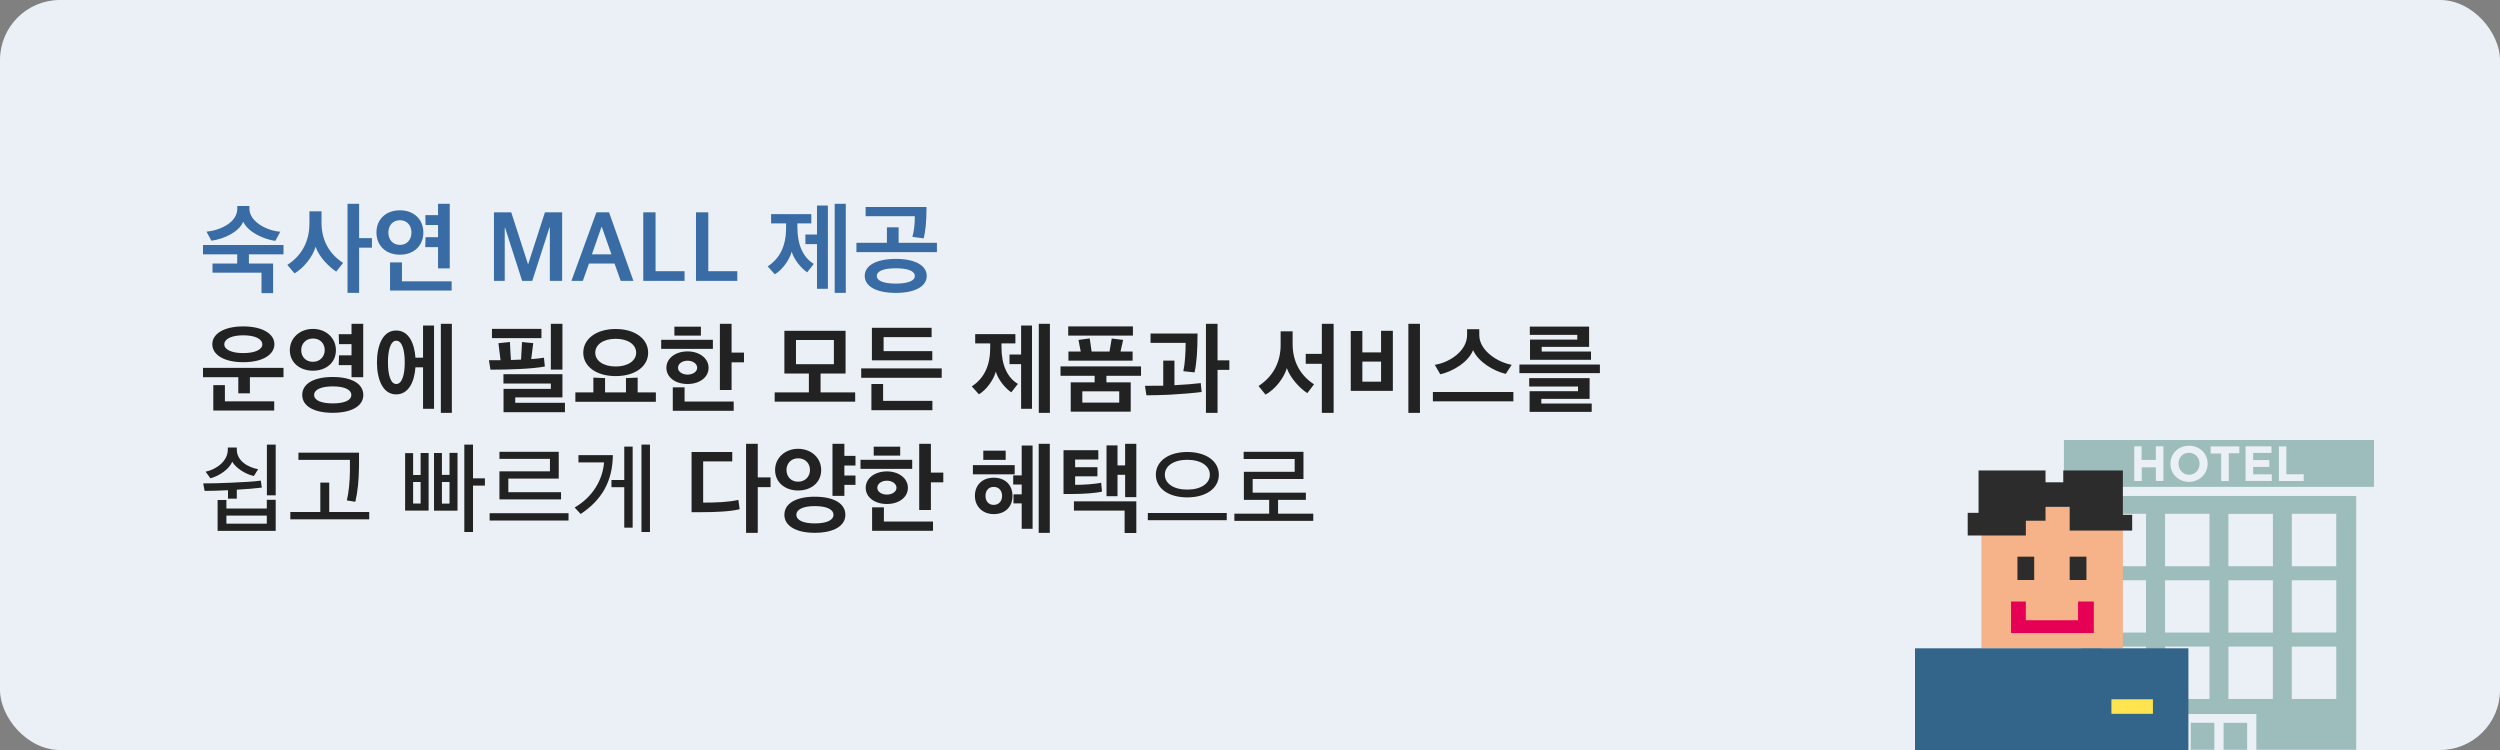
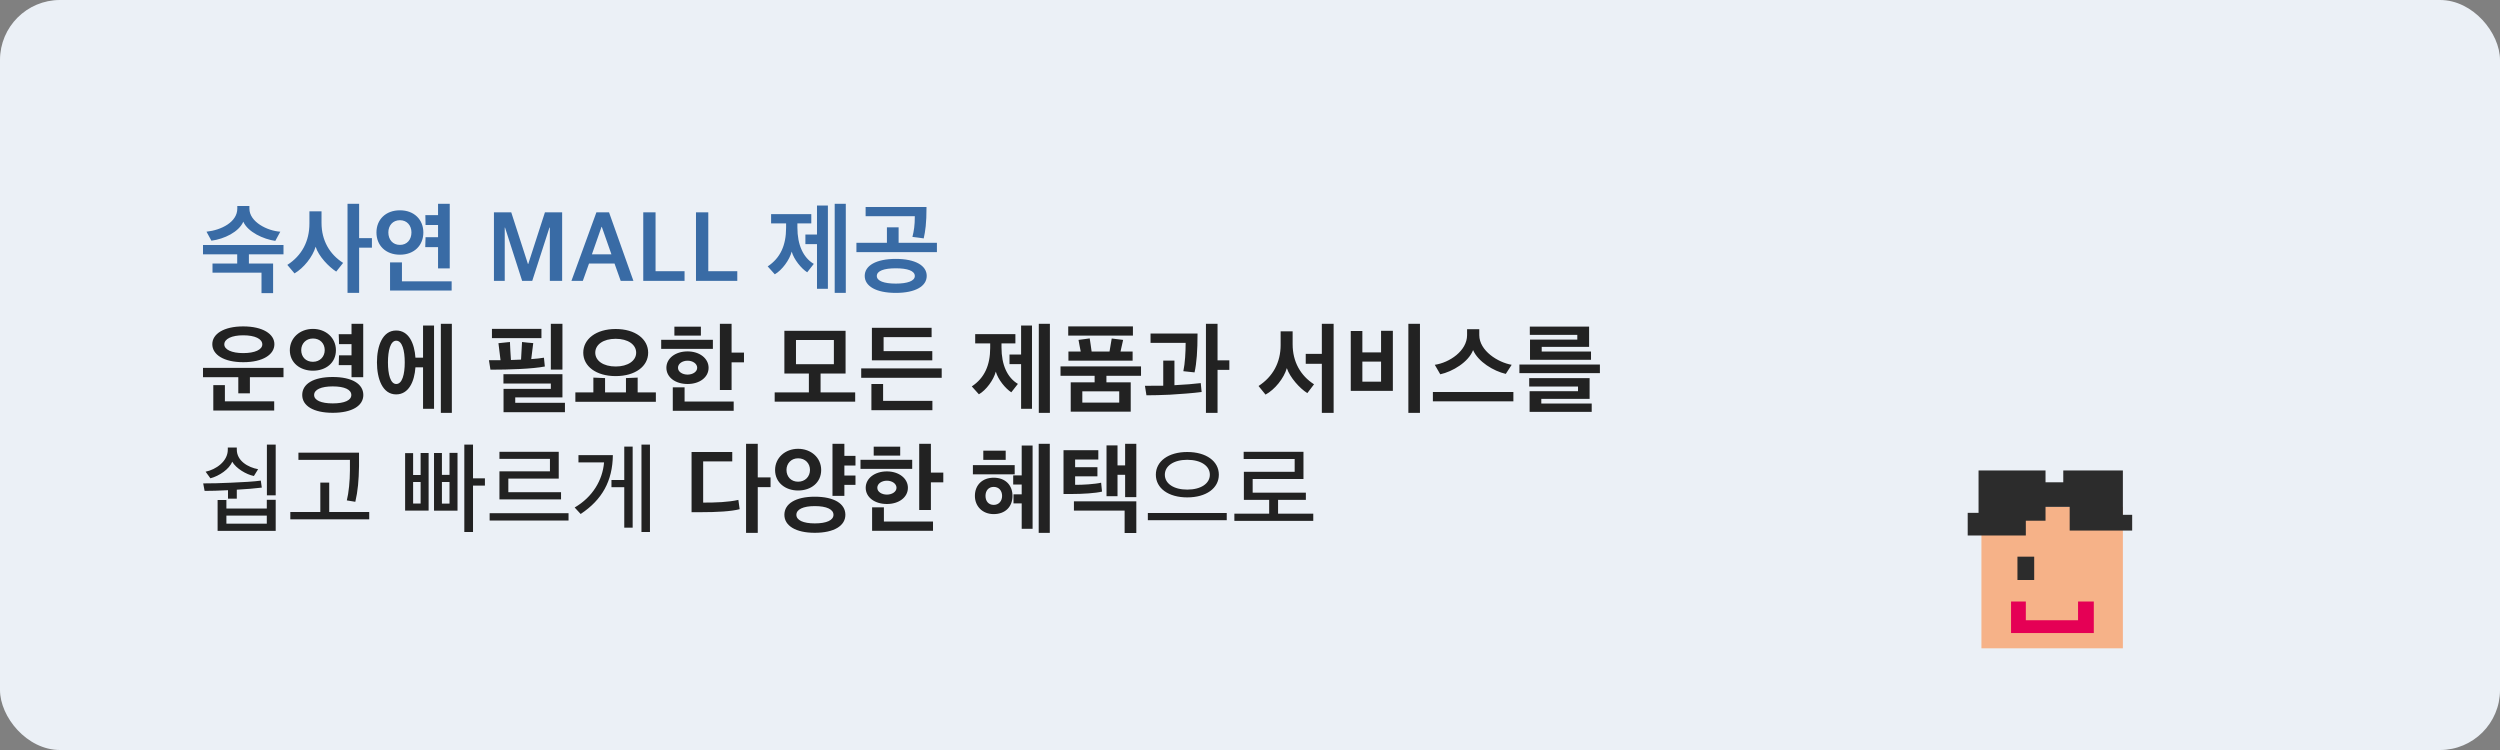
<svg xmlns="http://www.w3.org/2000/svg" width="1000" height="300" viewBox="0 0 1000 300" fill="none">
  <rect x="0" y="0" width="1000" height="300" fill="#808080" stroke="none" />
  <rect width="1000" height="300" rx="24" fill="#EBF0F6" />
  <path d="M85 105.4H94.88V101.72H81.2V98H113.4V101.72H99.56V105.4H109.24V117.24H104.6V109.08H85V105.4ZM97.32 88.68C95.52 92.8 89.72 95.6 84.56 96.28L82.6 92.68C88.56 92.04 94.92 88.8 94.92 83.44V82.4H99.76V83.44C99.76 88.8 107 92.36 112.12 92.68L110.12 96.36C105.36 95.68 99.12 92.8 97.32 88.68ZM143.649 81.52V95.24H148.769V99.08H143.649V117.16H139.009V81.52H143.649ZM137.249 105.16C136.289 106.32 135.449 107.48 134.489 108.64C131.569 106.76 127.449 102.56 126.249 98.68C125.089 102.72 121.489 107.2 117.809 109.36C116.849 108.2 115.929 107.08 114.929 105.96C120.729 102.24 123.769 96.52 123.769 89.4V84.52H128.609V89.16C128.609 96.2 131.849 101.72 137.249 105.16ZM170.099 98.84L170.219 94.88H175.219V90H170.219L170.139 86.04H175.219V81.52H179.899V107.36H175.219V98.84H170.099ZM180.659 116.2H156.019V104.96H160.779V112.52H180.659V116.2ZM150.579 93C150.579 87.84 154.259 84.12 159.979 84.12C165.659 84.12 169.339 87.84 169.339 93C169.339 98.16 165.659 101.88 159.979 101.88C154.259 101.88 150.579 98.16 150.579 93ZM155.339 92.96C155.339 95.84 157.099 97.96 159.979 97.96C162.819 97.96 164.579 95.84 164.579 92.96C164.579 90.24 162.819 88.08 159.979 88.08C157.099 88.08 155.339 90.24 155.339 92.96ZM197.576 112.36V84.92H204.496L211.176 105.6H211.296L217.976 84.92H224.856V112.36H219.936V91.04H219.776L212.896 112.36H208.856L202.016 91.04H201.896V112.36H197.576ZM228.567 112.36L238.567 84.92H243.607L253.367 112.36H248.287L245.807 105.4H235.607L233.127 112.36H228.567ZM240.607 90.76L236.767 101.72H244.567L240.727 90.76H240.607ZM257.303 112.36V84.92H262.223V108.48H273.823V112.36H257.303ZM278.396 112.36V84.92H283.316V108.48H294.916V112.36H278.396ZM325.518 105.56L322.878 108.92C320.558 107.44 317.558 103.8 316.678 100.64C315.838 103.96 312.798 108.08 309.918 109.72L307.078 106.56C312.158 103.2 314.438 98.12 314.438 91.08V89.36H308.438V85.64H324.518V89.36H318.958V91C318.958 97.96 321.278 103.04 325.518 105.56ZM331.158 115.52H326.798V97.64H322.158V93.8H326.798V82.2H331.158V115.52ZM338.318 117.16H333.878V81.52H338.318V117.16ZM370.687 110.36C370.687 114.48 366.167 117.16 358.327 117.16C350.447 117.16 345.887 114.48 345.887 110.36C345.887 106.24 350.447 103.56 358.327 103.56C366.167 103.56 370.687 106.24 370.687 110.36ZM374.767 100.84H342.567V97.12H354.767V90.92H359.447V97.12H374.767V100.84ZM370.607 82.8C370.607 89.44 370.127 92.44 369.487 95.36C368.007 95.16 366.487 94.92 364.967 94.76C365.567 92.36 365.927 90.24 365.927 86.48H346.247V82.8H370.607ZM365.927 110.4C365.927 108.32 362.967 107.32 358.327 107.32C353.647 107.32 350.727 108.32 350.727 110.4C350.727 112.4 353.647 113.44 358.327 113.44C362.967 113.44 365.927 112.4 365.927 110.4Z" fill="#396BA5" />
  <path d="M109.76 137.68C109.76 141.84 105.12 144.88 97.32 144.88C89.48 144.88 84.92 141.84 84.92 137.68C84.92 133.6 89.48 130.56 97.28 130.56C105.12 130.56 109.76 133.6 109.76 137.68ZM99.96 157.32H95.32V150.88H81.2V147.16H113.4V150.88H99.96V157.32ZM109.68 164.2H85.32V154.04H89.96V160.52H109.68V164.2ZM104.92 137.76C104.92 135.56 102 134.12 97.28 134.12C92.68 134.12 89.72 135.56 89.72 137.76C89.72 139.84 92.68 141.24 97.28 141.24C102 141.24 104.92 139.84 104.92 137.76ZM145.329 158C145.329 162.32 140.809 165.12 133.089 165.12C125.369 165.12 120.889 162.32 120.889 158C120.889 153.56 125.369 150.8 133.089 150.8C140.809 150.8 145.329 153.56 145.329 158ZM134.369 140.08C134.369 145.12 130.369 148.28 125.169 148.28C120.049 148.28 115.929 145.12 115.929 140.08C115.929 135.16 119.969 131.56 125.169 131.56C130.329 131.56 134.369 135.12 134.369 140.08ZM135.489 146.04C135.529 144.72 135.609 143.4 135.609 142.12H140.609V137.64H135.609C135.609 136.32 135.529 135 135.489 133.68H140.609V129.52H145.289V150.88H140.609V146.04H135.489ZM140.529 158C140.529 155.84 137.809 154.56 133.089 154.56C128.449 154.56 125.649 155.84 125.649 158C125.649 160.12 128.449 161.36 133.089 161.36C137.809 161.36 140.529 160.12 140.529 158ZM129.889 140.04C129.889 137.44 128.089 135.4 125.169 135.4C122.329 135.4 120.489 137.52 120.489 140.04C120.489 142.8 122.369 144.72 125.169 144.72C127.929 144.72 129.889 142.72 129.889 140.04ZM173.619 163.52H169.219V146.92H166.179C165.779 152.68 163.459 157.76 158.459 157.76C152.979 157.76 150.779 151.48 150.779 144.92C150.779 138.44 152.979 132.2 158.459 132.2C163.499 132.2 165.779 137.28 166.179 143.08H169.219V130.2H173.619V163.52ZM180.739 165.16H176.339V129.52H180.739V165.16ZM161.899 144.96C161.899 140.2 160.899 136.28 158.499 136.28C156.179 136.28 155.179 140.2 155.179 144.96C155.179 149.72 156.179 153.6 158.499 153.6C160.899 153.6 161.899 149.72 161.899 144.96ZM225.976 164.88H201.416V155.56H220.336V153.4H201.376V149.68H224.976V158.96H206.096V161.12H225.976V164.88ZM217.936 146.6C213.056 147.56 203.616 147.88 196.176 147.88L195.576 144.08H200.216C199.896 141.8 199.656 139.52 199.376 137.28C200.896 137.16 202.416 136.96 203.976 136.8C204.056 139.2 204.216 141.56 204.376 144C205.776 143.96 207.176 143.92 208.416 143.84L208.816 136.8C210.296 136.96 211.776 137.16 213.296 137.24L212.496 143.64C214.536 143.48 216.256 143.32 217.576 143.08L217.936 146.6ZM224.976 147.84H220.336V129.52H224.976V147.84ZM216.576 135.24H196.776V131.56H216.576V135.24ZM259.265 141.08C259.265 146.52 254.105 150.44 246.265 150.44C238.465 150.44 233.305 146.52 233.305 141.08C233.305 135.6 238.465 131.6 246.265 131.6C254.105 131.6 259.265 135.6 259.265 141.08ZM262.345 160.72H230.145V156.96H237.345V151.04L242.025 151.24V156.96H250.385V151.24L255.065 151.04V156.96H262.345V160.72ZM254.465 141.08C254.465 137.84 251.225 135.52 246.265 135.52C241.305 135.52 238.105 137.84 238.105 141.08C238.105 144.28 241.305 146.6 246.265 146.6C251.185 146.6 254.465 144.28 254.465 141.08ZM285.155 139.56H264.475V135.92H285.155V139.56ZM283.435 147.12C283.435 150.92 279.835 153.6 275.035 153.6C270.155 153.6 266.555 150.92 266.555 147.12C266.555 143.36 270.115 140.56 275.035 140.56C279.835 140.56 283.435 143.36 283.435 147.12ZM269.755 134.24V130.68H280.355V134.24H269.755ZM292.635 129.52V141.04H297.595V144.92H292.635V156H287.955V129.52H292.635ZM293.475 164.32H269.115V154.92H273.835V160.6H293.475V164.32ZM271.195 147.12C271.195 148.72 272.955 149.84 275.035 149.84C277.075 149.84 278.875 148.72 278.875 147.12C278.875 145.44 277.075 144.28 275.035 144.28C272.955 144.28 271.195 145.44 271.195 147.12ZM342.072 160.68H309.872V156.96H323.552V149.4H313.752V132.32H338.232V149.4H328.232V156.96H342.072V160.68ZM333.552 145.68V136H318.392V145.68H333.552ZM376.681 151.12H344.481V147.36H376.681V151.12ZM372.961 164.08H348.561V153.6H353.241V160.36H372.961V164.08ZM372.921 144.12H348.761V131.12H372.641V134.84H353.441V140.44H372.921V144.12ZM407.158 153.56L404.518 156.92C402.198 155.44 399.198 151.8 398.318 148.64C397.478 151.96 394.438 156.08 391.558 157.72L388.718 154.56C393.798 151.2 396.078 146.12 396.078 139.08V137.36H390.078V133.64H406.158V137.36H400.598V139C400.598 145.96 402.918 151.04 407.158 153.56ZM412.798 163.52H408.438V145.64H403.798V141.8H408.438V130.2H412.798V163.52ZM419.958 165.16H415.518V129.52H419.958V165.16ZM452.288 164.68H428.288V152.92H437.848V150.32H424.208V146.56H456.408V150.32H442.568V152.92H452.288V164.68ZM453.048 144.28H427.368V140.6H432.288C432.008 139.04 431.648 137.56 431.408 135.96C432.888 135.8 434.408 135.56 435.888 135.36C436.128 137.16 436.448 138.88 436.648 140.6H443.808L444.688 135.4C446.208 135.6 447.728 135.8 449.248 135.96L448.208 140.6H453.048V144.28ZM453.168 134.24H427.288V130.56H453.168V134.24ZM447.688 161.04V156.52H432.928V161.04H447.688ZM491.737 147.96H487.017V165.16H482.377V129.52H487.017V144.12H491.737V147.96ZM480.657 156.8C477.337 157.24 472.097 157.64 467.937 157.88C464.257 158.04 461.337 158.12 458.577 158.12L457.977 154.32C460.537 154.32 462.897 154.32 465.297 154.28V144.24H469.777V154.08C474.137 153.84 477.457 153.6 480.297 153.24L480.657 156.8ZM479.017 133.4C479.017 140.32 478.657 145.2 477.817 148.96L473.337 148.48C474.017 145.32 474.257 140.84 474.257 137.16H460.217V133.4H479.017ZM533.454 165.16H528.734V145.52H522.294V141.56H528.734V129.52H533.454V165.16ZM525.614 153.72L522.934 157.24C519.974 155.44 515.934 150.96 514.734 147.24C513.574 151.32 509.934 155.84 506.214 157.84L503.414 154.4C509.134 150.68 512.254 145.04 512.254 137.96V132.52H517.054V137.72C517.054 144.76 520.254 150.28 525.614 153.72ZM567.984 165.16H563.344V129.52H567.984V165.16ZM557.144 156.36H540.304V132.4H544.944V140.96H552.424V132.32H557.144V156.36ZM552.424 152.68V144.64H544.944V152.68H552.424ZM605.353 160.52H573.153V156.8H605.353V160.52ZM604.673 145.92L602.313 149.56C597.433 148.44 591.273 144.72 589.233 140.04C587.393 144.84 581.033 148.64 576.113 149.72L573.913 145.92C579.753 145.08 586.833 140.36 586.833 134.04V131.68H591.713V134.04C591.713 140.32 599.233 145 604.673 145.92ZM639.963 149.24H607.763V145.8H639.963V149.24ZM636.683 164.76H611.842V156.48H631.203V154.6H611.683V151.24H635.843V159.56H616.523V161.4H636.683V164.76ZM636.403 143.92H612.003V135.84H630.923V133.96H611.923V130.64H635.643V138.76H616.683V140.6H636.403V143.92ZM110.28 212.36H87.04V200H90.56V203.4H106.72V199.92H110.28V212.36ZM103.24 187.68L101.56 190.4C98.48 189.8 94.44 187.36 92.88 184.68C91.76 187.64 87.68 190.4 84.16 191.32L82.24 188.68C86.36 187.84 91.12 184.56 91.12 179.88V179H94.72V179.84C94.72 184.36 99.24 186.96 103.24 187.68ZM94.72 199.48H91.2V196.08C87.56 196.28 84.24 196.36 81.84 196.36L81.28 193.36C84.56 193.36 88.44 193.28 92.4 193.08C97.12 192.88 101.6 192.64 104.32 192.24L104.72 195.04C102.32 195.36 98.36 195.68 94.72 195.88V199.48ZM110.28 198.12H106.76V177.84H110.28V198.12ZM106.72 209.48V206.24H90.56V209.48H106.72ZM147.689 207.72H116.129V204.8H128.129V193.04H131.689V204.8H147.689V207.72ZM143.609 181.08V186.44C143.529 192.04 143.129 196.48 142.129 200.72C141.009 200.52 139.889 200.32 138.729 200.16C139.489 197.16 139.969 192.28 139.969 188.16V183.96H119.369V181.08H143.609ZM189.207 177.84V191.32H193.967V194.24H189.207V212.8H185.727V177.84H189.207ZM171.447 204.24H162.047V181.24H165.247V190H168.247V181.2H171.447V204.24ZM168.247 201.4V192.8H165.247V201.4H168.247ZM183.007 204.28H173.607V181.2H176.767V189.96H179.807V181.16H183.007V204.28ZM179.807 201.44V192.8H176.767V201.44H179.807ZM224.416 199.76H199.776V188.52H219.976V183.56H199.776V180.72H223.496V191.44H203.336V196.88H224.416V199.76ZM227.416 208.2H195.856V205.28H227.416V208.2ZM259.985 212.8H256.585V177.84H259.985V212.8ZM253.065 211.08H249.705V194.88H244.585V192H249.705V178.64H253.065V211.08ZM245.145 182.04C245.025 192.4 240.865 199.88 232.265 205.6L229.865 203C237.065 198.8 241.025 192.08 241.625 184.96H231.385V182.04H245.145ZM303.103 177.52V190.96H308.223V194.84H303.103V213.16H298.423V177.52H303.103ZM281.263 201.04C286.343 201.04 291.303 200.88 295.343 199.96C295.543 201.2 295.663 202.48 295.863 203.68C292.423 204.56 287.023 204.88 280.063 204.88H276.623V180.8H292.903V184.56H281.263V201.04ZM342.192 186.2H337.752V190.2H342.192V193.96H337.752V198.36H332.992V177.52H337.752V182.36H342.192V186.2ZM338.152 205.92C338.152 210.28 333.672 213.12 325.912 213.12C318.272 213.12 313.752 210.28 313.752 205.92C313.752 201.48 318.272 198.68 325.912 198.68C333.672 198.68 338.152 201.48 338.152 205.92ZM325.912 202.44C321.272 202.44 318.552 203.76 318.552 205.92C318.552 208.08 321.272 209.36 325.912 209.36C330.672 209.36 333.392 208.08 333.392 205.92C333.392 203.76 330.672 202.44 325.912 202.44ZM310.032 188C310.032 183.12 314.072 179.52 319.232 179.52C324.392 179.52 328.472 183.04 328.472 188C328.472 193.04 324.432 196.2 319.232 196.2C314.152 196.2 310.032 193.04 310.032 188ZM314.592 187.96C314.592 190.72 316.472 192.68 319.232 192.68C322.032 192.68 323.992 190.68 323.992 187.96C323.992 185.4 322.152 183.32 319.232 183.32C316.432 183.32 314.592 185.44 314.592 187.96ZM364.881 187.56H344.201V183.92H364.881V187.56ZM363.161 195.12C363.161 198.92 359.561 201.6 354.761 201.6C349.881 201.6 346.281 198.92 346.281 195.12C346.281 191.36 349.841 188.56 354.761 188.56C359.561 188.56 363.161 191.36 363.161 195.12ZM349.481 182.24V178.68H360.081V182.24H349.481ZM372.361 177.52V189.04H377.321V192.92H372.361V204H367.681V177.52H372.361ZM373.201 212.32H348.841V202.92H353.561V208.6H373.201V212.32ZM350.921 195.12C350.921 196.72 352.681 197.84 354.761 197.84C356.801 197.84 358.601 196.72 358.601 195.12C358.601 193.44 356.801 192.28 354.761 192.28C352.681 192.28 350.921 193.44 350.921 195.12ZM419.918 213.16H415.478V177.52H419.918V213.16ZM413.038 211.52H408.678V201.36H405.398V197.72H408.678V193.8H405.278V190.16H408.678V178.2H413.038V211.52ZM402.278 183.96H393.318V180.28H402.278V183.96ZM405.878 189.72H389.158V186.04H405.878V189.72ZM404.998 198.36C404.998 202.68 402.118 205.64 397.478 205.64C392.958 205.64 389.958 202.48 389.958 198.36C389.958 193.96 392.998 191.08 397.478 191.08C402.118 191.08 404.998 194.04 404.998 198.36ZM400.838 198.36C400.838 196.28 399.558 194.76 397.478 194.76C395.438 194.76 394.198 196.24 394.198 198.36C394.198 200.48 395.438 201.96 397.478 201.96C399.558 201.96 400.838 200.4 400.838 198.36ZM454.528 198.84H450.048V189.92H447.008V198.48H442.608V178.16H447.008V186.16H450.048V177.52H454.528V198.84ZM430.048 193.92C432.688 194 438.168 193.64 440.448 193.08L440.808 196.64C438.248 197.28 433.088 197.6 428.608 197.6H425.408V180.08H439.328V183.8H430.048V186.88H438.968V190.52H430.048V193.92ZM429.568 200.52H454.528V213.2H449.848V204.24H429.568V200.52ZM490.697 208.08H459.137V205.2H490.697V208.08ZM487.537 189.88C487.537 195.28 482.497 198.96 474.897 198.96C467.337 198.96 462.337 195.28 462.337 189.88C462.337 184.52 467.337 180.8 474.897 180.8C482.537 180.8 487.537 184.52 487.537 189.88ZM483.937 189.88C483.937 186.36 480.377 183.92 474.897 183.92C469.497 183.92 465.937 186.36 465.937 189.88C465.937 193.44 469.497 195.84 474.897 195.84C480.337 195.84 483.937 193.44 483.937 189.88ZM525.307 208.36H493.747V205.48H507.667V199.96H497.547V188.72H517.867V183.6H497.467V180.72H521.387V191.6H501.067V197.08H522.347V199.96H511.227V205.48H525.307V208.36Z" fill="#222222" />
  <g clip-path="url(#clip0_288_231)">
    <mask id="mask0_288_231" style="mask-type:luminance" maskUnits="userSpaceOnUse" x="777" y="135" width="180" height="166">
-       <path d="M956.5 135H777.4V300.11H956.5V135Z" fill="white" />
-     </mask>
+       </mask>
    <g mask="url(#mask0_288_231)">
-       <path d="M832.7 198.383H942.48V308.212H902.54V285.603H872.68V308.212H832.7V198.383ZM934.5 226.493V205.522H916.73V226.493H934.5ZM866.03 205.522V226.493H883.79V205.522H866.03ZM891.37 226.482H909.16V205.562H891.37V226.482ZM866.01 253.033H883.79V232.113H866.01V253.033ZM891.37 253.033H909.15V232.113H891.37V253.033ZM916.72 253.002H934.51V232.103H916.72V253.002ZM866.05 258.623V279.583H883.79V258.623H866.05ZM909.13 279.593V258.623H891.38V279.593H909.13ZM916.72 279.593H934.51V258.653H916.72V279.593ZM840.65 253.033H858.4V232.093H840.65V253.033ZM858.42 258.663H840.67V279.593H858.42V258.663ZM858.41 226.493V205.522H840.67V226.493H858.41Z" fill="#9CBDBC" />
      <path d="M825.57 194.751V175.672H949.6V194.751H825.57ZM875.62 178.292C871.36 178.292 868.17 181.412 868.18 185.542C868.18 189.612 871.42 192.752 875.59 192.742C879.79 192.732 883.07 189.522 883.06 185.452C883.04 181.372 879.84 178.292 875.63 178.292H875.62ZM853.69 178.542V192.412H856.71V186.932H862.34V192.382H865.37V178.542H862.33V183.961H856.63V178.532H853.67L853.69 178.542ZM898.21 178.542V192.382H908.72V189.731H901.28V186.771H907.73V184.032H901.27V181.182H908.59V178.542H898.21ZM895.73 178.572H884.25V181.412H888.47V192.422H891.52V181.312H895.73V178.582V178.572ZM911.56 192.392H921.49V189.702H914.54V178.572H911.56V192.392Z" fill="#9CBDBC" />
-       <path d="M885.74 289.102V307.702H876.3V289.102H885.74Z" fill="#9CBDBC" />
+       <path d="M885.74 289.102H876.3V289.102H885.74Z" fill="#9CBDBC" />
      <path d="M898.86 289.133V307.683H889.44V289.133H898.86Z" fill="#9CBDBC" />
      <path d="M871.41 185.492C871.4 182.952 873.1 181.141 875.52 181.121C877.96 181.091 879.81 182.942 879.83 185.442C879.85 187.962 878.04 189.901 875.65 189.911C873.27 189.921 871.43 188.002 871.42 185.492H871.41Z" fill="#9CBDBC" />
    </g>
    <path d="M849.15 202.746H792.57V259.326H849.15V202.746Z" fill="#F6B288" />
-     <path d="M875.36 259.324H766V300.114H875.36V259.324Z" fill="#33658B" />
    <path d="M813.68 222.668H806.98V231.998H813.68V222.668Z" fill="#2C2C2C" />
-     <path d="M834.57 222.668H827.87V231.998H834.57V222.668Z" fill="#2C2C2C" />
    <path d="M804.42 240.605H810.33V248.095H831.22V240.605H837.52V253.215H804.42V240.605Z" fill="#E50055" />
-     <path d="M861.17 279.715H844.57V285.525H861.17V279.715Z" fill="#FFE450" />
    <path d="M818.21 202.747V208.287H810.33V214.197H787.08V205.137H791.42V188.188H818.21V192.917H825.31V188.188H849.15V205.927H852.87V212.227H827.87V202.747H818.21Z" fill="#2C2C2C" />
  </g>
  <defs>
    <clipPath id="clip0_288_231">
      <rect width="184" height="124" fill="white" transform="translate(766 176)" />
    </clipPath>
  </defs>
</svg>